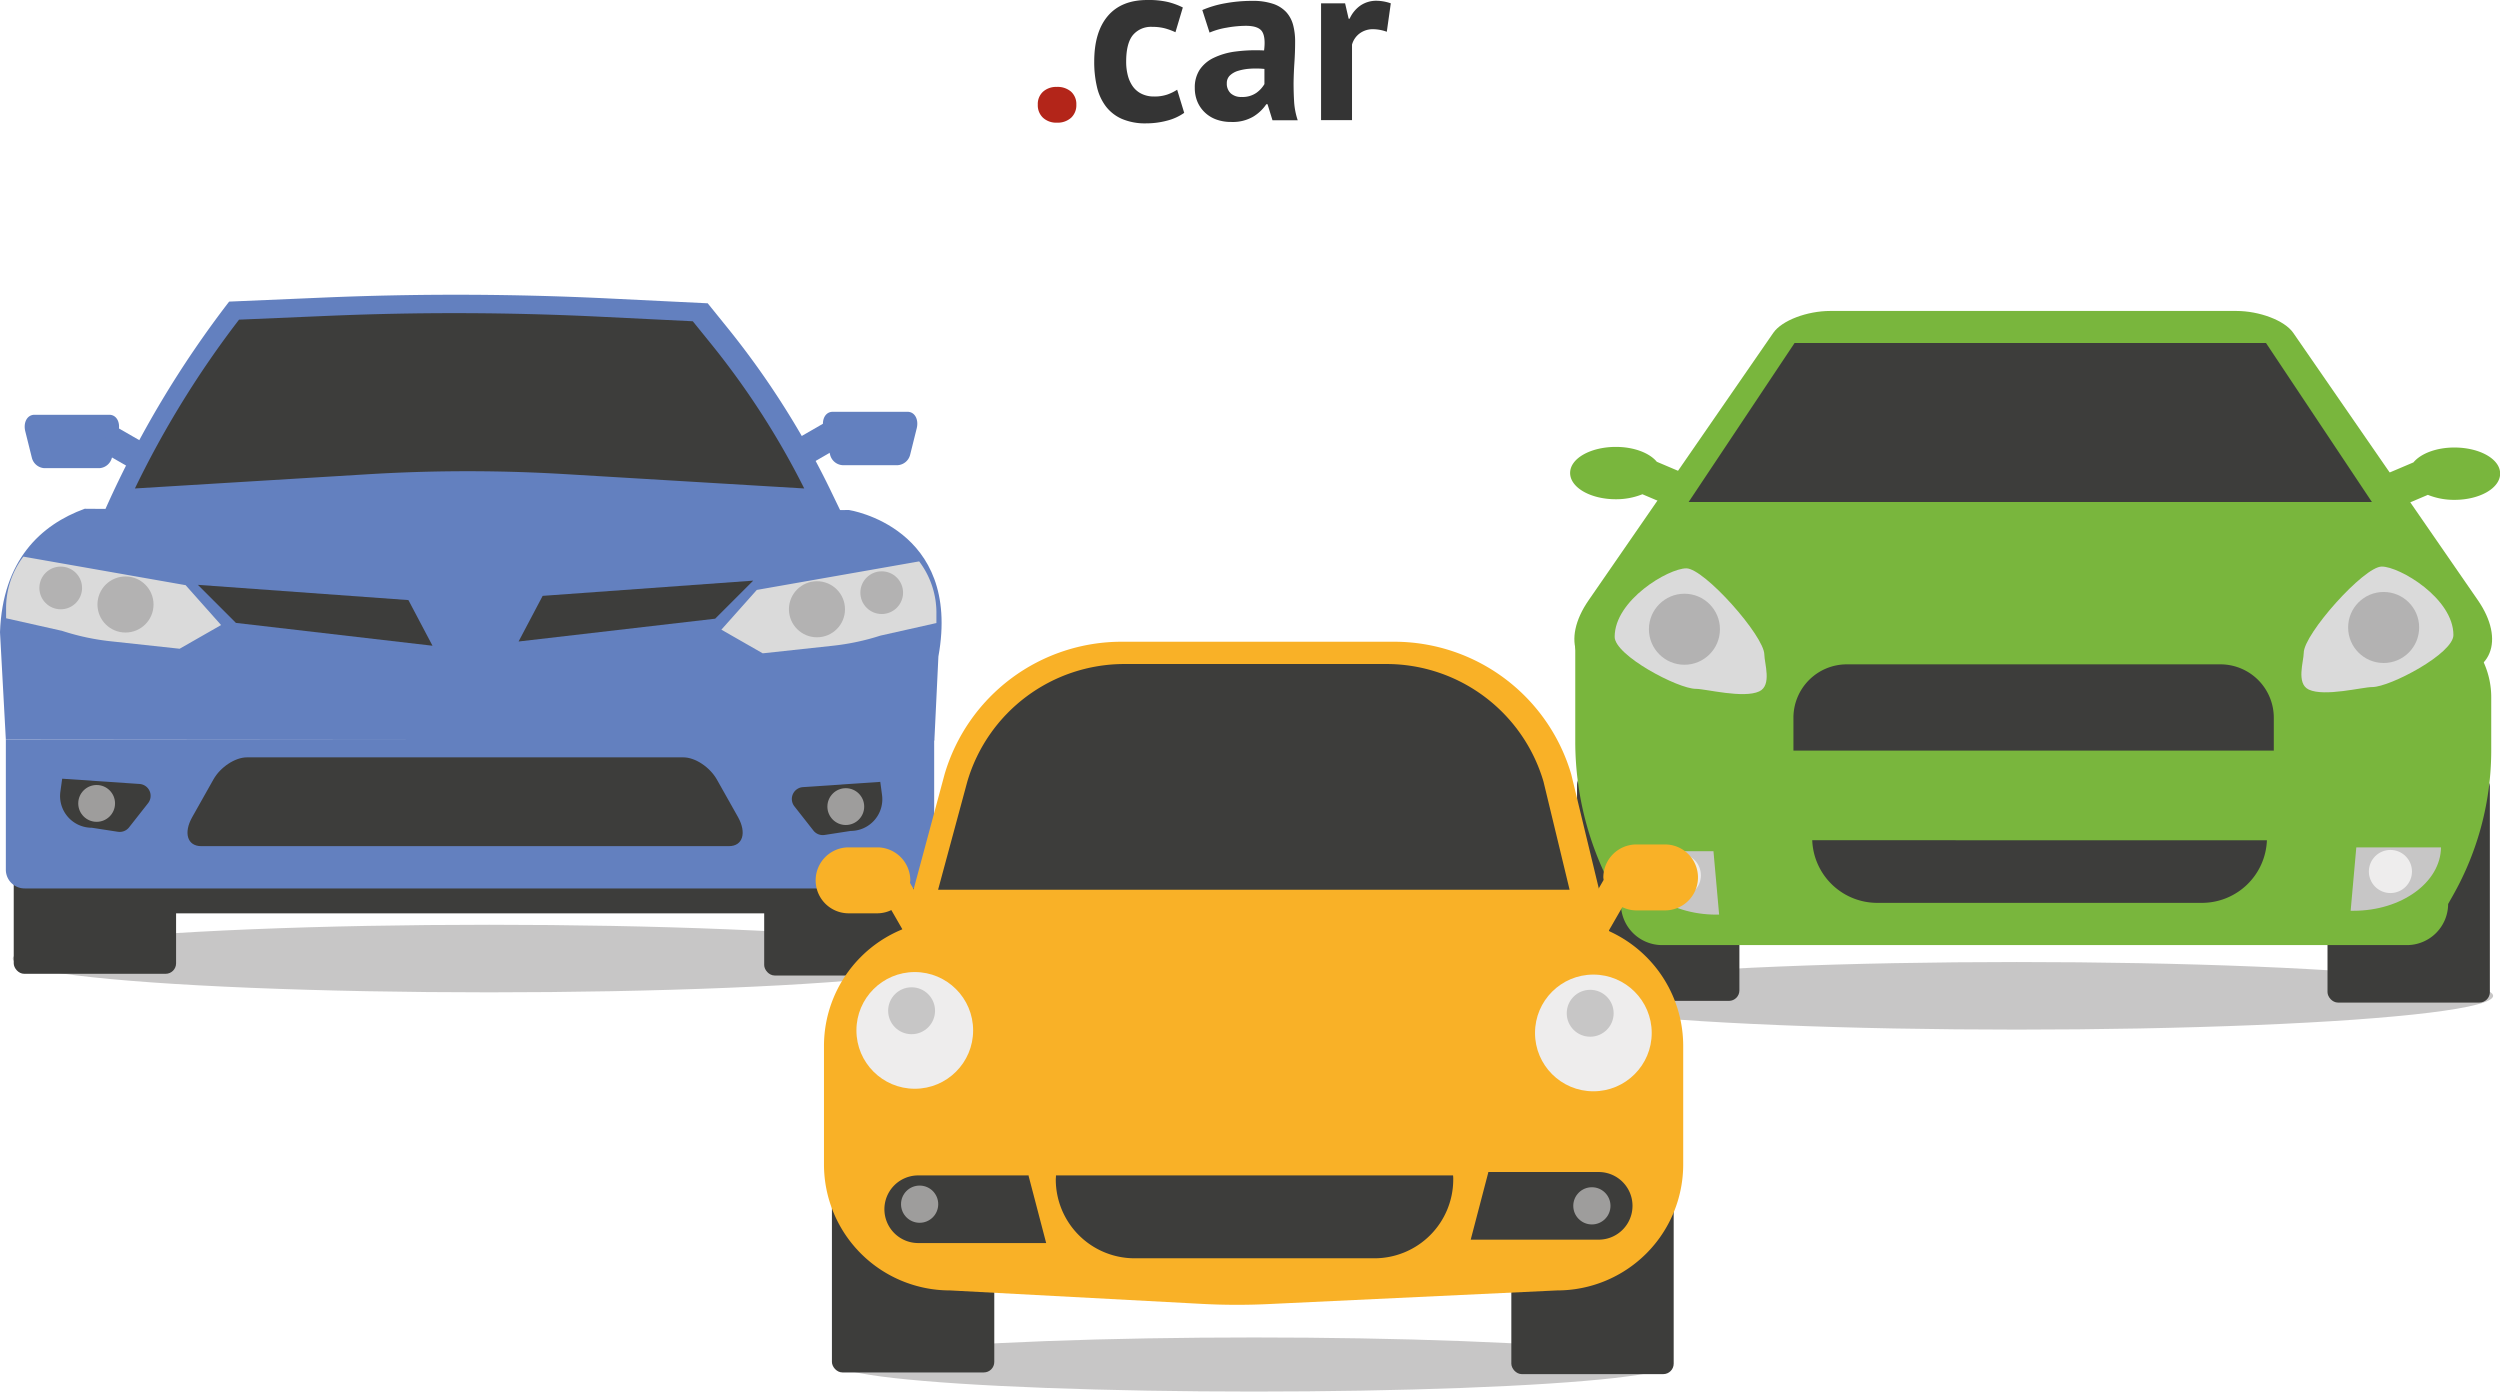
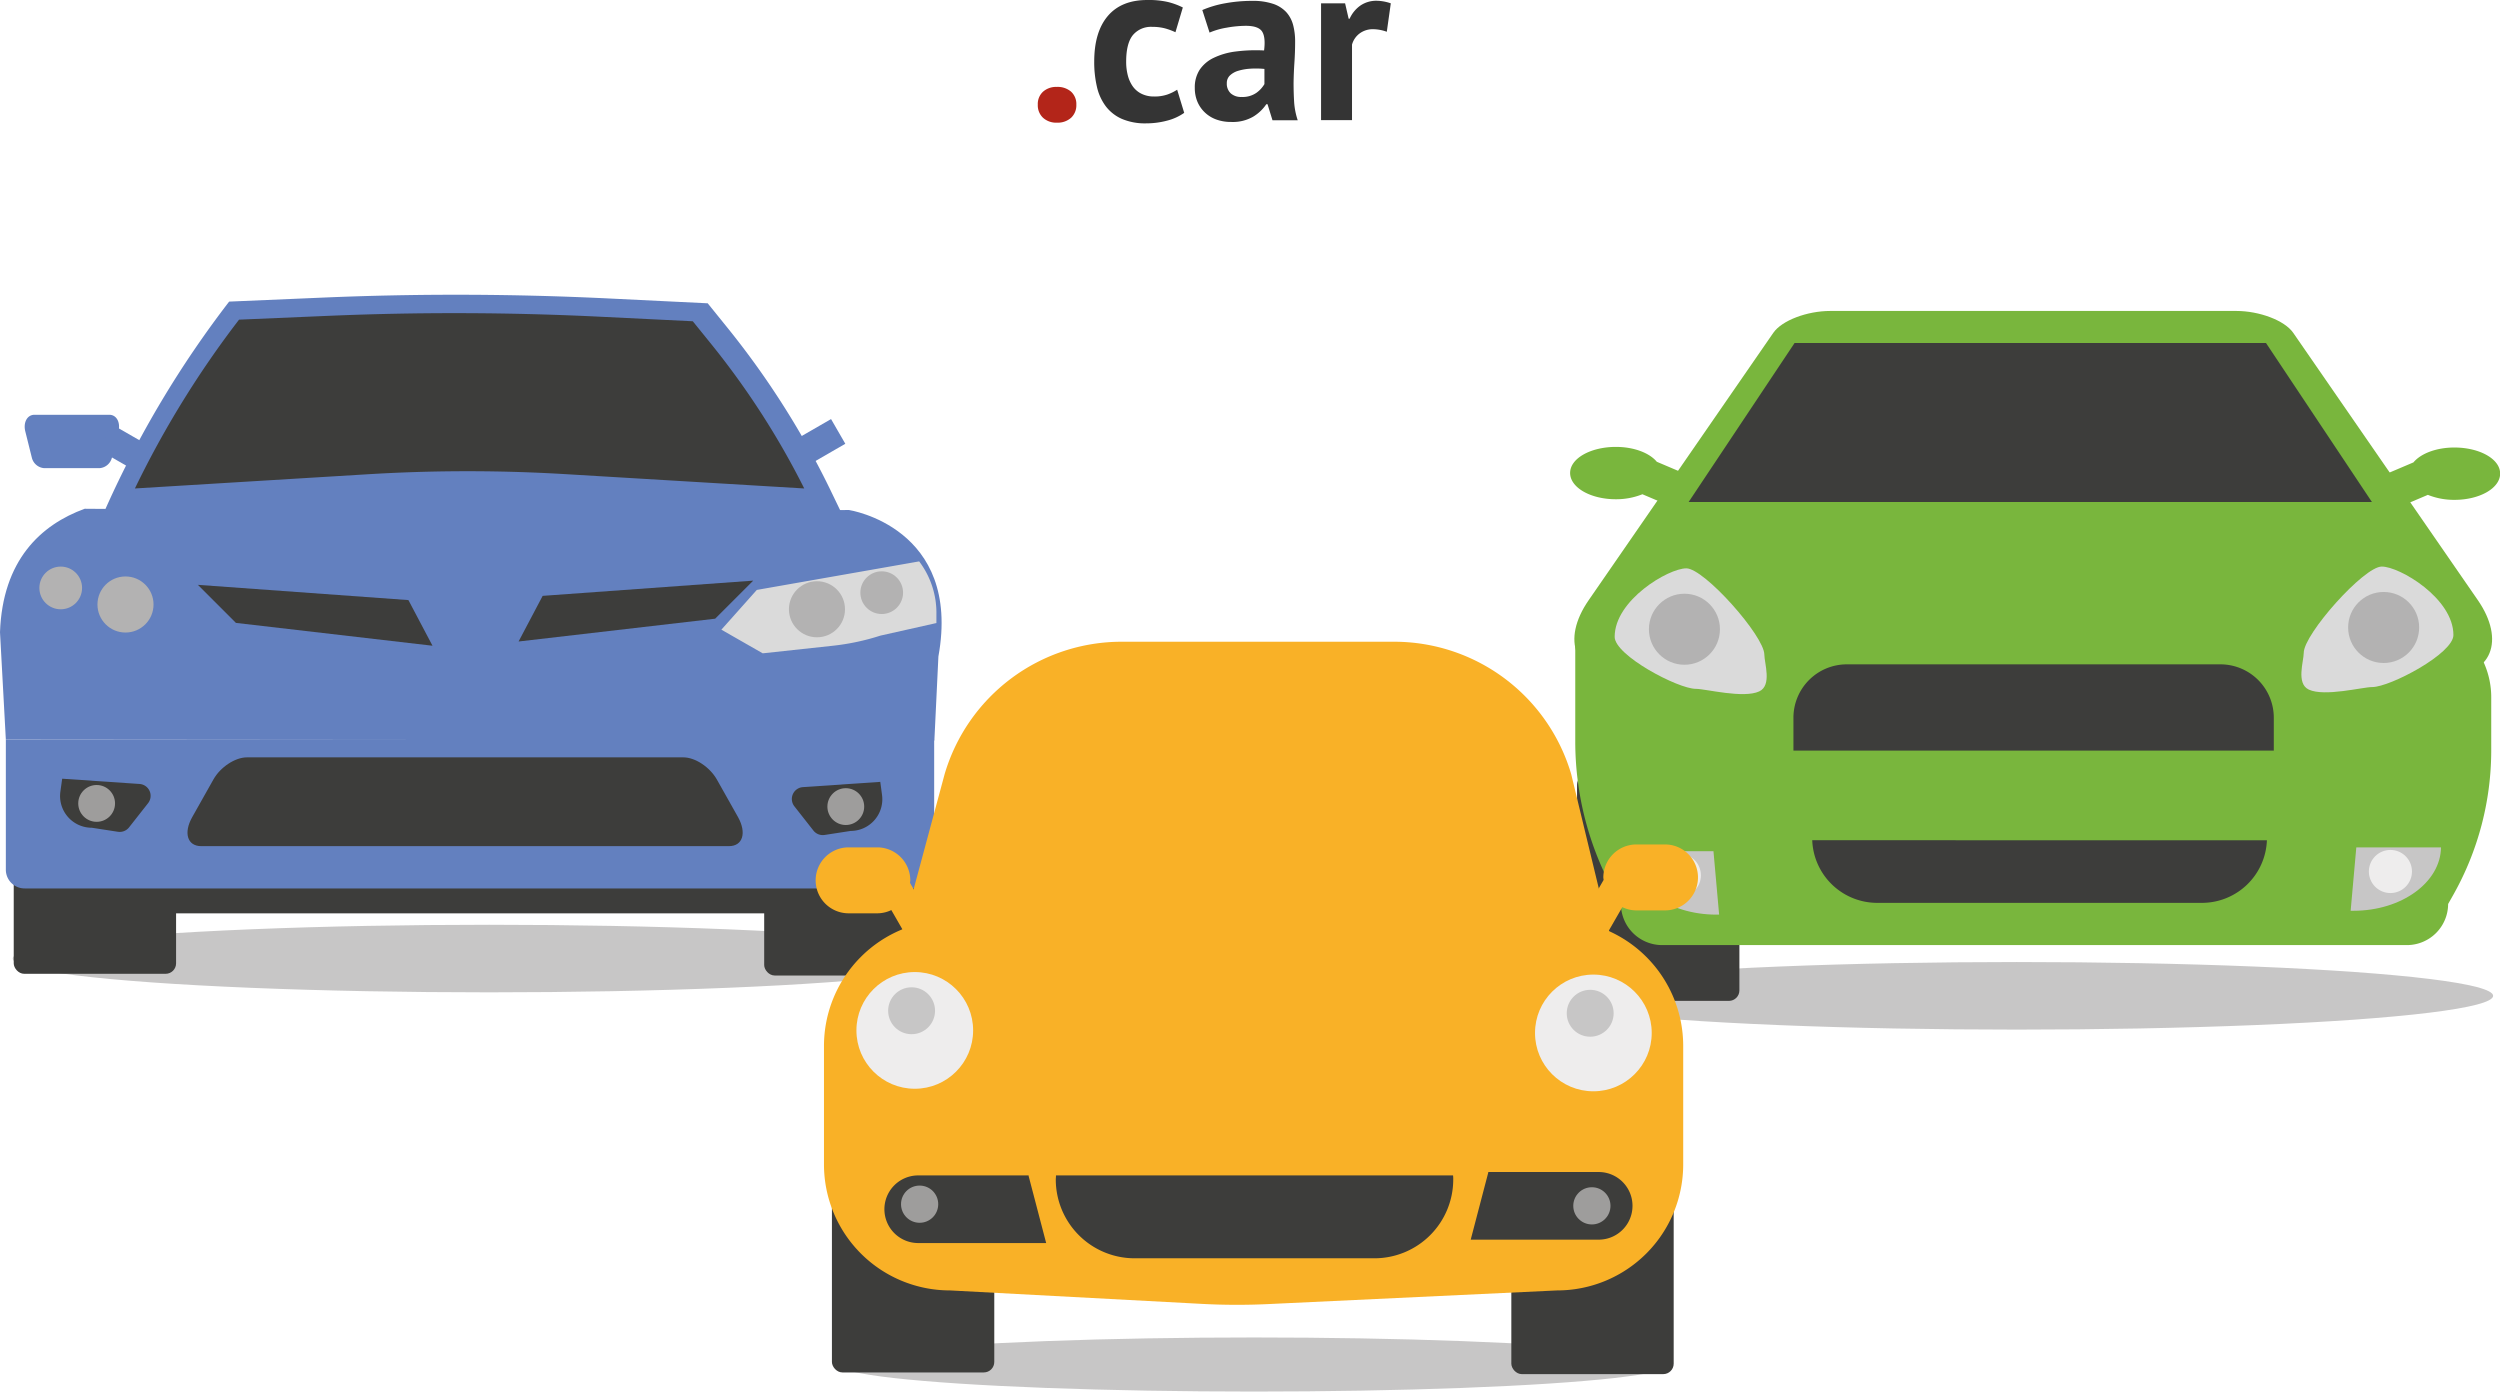
<svg xmlns="http://www.w3.org/2000/svg" id="Слой_1" data-name="Слой 1" width="856" height="476.47" viewBox="0 0 856 476.47">
  <defs>
    <style>.cls-1{fill:#c7c6c6;}.cls-2{fill:#b32519;}.cls-3{fill:#343434;}.cls-4{fill:#3d3d3b;}.cls-5{fill:#6380bf;}.cls-6{fill:#dadada;}.cls-7{fill:#b3b2b2;}.cls-8{fill:#9e9d9c;}.cls-9{fill:#79b63d;}.cls-10{fill:#eeeded;}.cls-11{fill:#f9b127;}</style>
  </defs>
  <title>car</title>
  <ellipse class="cls-1" cx="167.47" cy="328.21" rx="163.12" ry="11.57" />
  <ellipse class="cls-1" cx="690.53" cy="340.97" rx="163.12" ry="11.57" />
  <ellipse class="cls-1" cx="429.38" cy="467.21" rx="142.45" ry="9.26" />
  <path class="cls-2" d="M428.34,106.7a5.72,5.72,0,0,1,1.79-4.44,6.74,6.74,0,0,1,4.73-1.64,7,7,0,0,1,4.89,1.64,5.73,5.73,0,0,1,1.79,4.44,5.85,5.85,0,0,1-1.79,4.48,6.87,6.87,0,0,1-4.89,1.68,6.64,6.64,0,0,1-4.73-1.68A5.84,5.84,0,0,1,428.34,106.7Z" transform="translate(-73 -70.86)" />
  <path class="cls-3" d="M478.47,109.5a17.85,17.85,0,0,1-5.91,2.68,27.72,27.72,0,0,1-7.13.92,20.15,20.15,0,0,1-8.27-1.52,14,14,0,0,1-5.5-4.28,17.46,17.46,0,0,1-3.06-6.68,37.12,37.12,0,0,1-.94-8.64q0-10.16,4.65-15.64t13.53-5.48a29.25,29.25,0,0,1,7.21.72A24.83,24.83,0,0,1,478,73.42l-2.53,8.48a21.69,21.69,0,0,0-3.71-1.36,16.65,16.65,0,0,0-4.2-.48,8.07,8.07,0,0,0-6.68,2.84q-2.28,2.84-2.28,9.08a18.43,18.43,0,0,0,.57,4.72,11.4,11.4,0,0,0,1.71,3.76,8,8,0,0,0,3,2.52,9.43,9.43,0,0,0,4.28.92,13.45,13.45,0,0,0,4.56-.68,16.08,16.08,0,0,0,3.34-1.64Z" transform="translate(-73 -70.86)" />
  <path class="cls-3" d="M484.67,74.3A35.35,35.35,0,0,1,492.41,72a50.82,50.82,0,0,1,9.37-.84,21.67,21.67,0,0,1,7.09,1A10.81,10.81,0,0,1,513.4,75a10.54,10.54,0,0,1,2.36,4.4,22.11,22.11,0,0,1,.69,5.76q0,3.52-.24,7.08t-.29,7q0,3.44.2,6.68a24.76,24.76,0,0,0,1.22,6.12h-8.64L507,106.54h-.41a14.39,14.39,0,0,1-4.52,4.28,13.93,13.93,0,0,1-7.46,1.8,14.78,14.78,0,0,1-5.14-.84,11.13,11.13,0,0,1-3.91-2.4A10.91,10.91,0,0,1,483,105.7a12.09,12.09,0,0,1-.9-4.76,11,11,0,0,1,1.67-6.2,12,12,0,0,1,4.81-4.08,24.22,24.22,0,0,1,7.5-2.16,54.14,54.14,0,0,1,9.74-.36q.57-4.48-.65-6.44t-5.46-2a38,38,0,0,0-6.73.64,25,25,0,0,0-5.83,1.68Zm13.45,29.76a8.26,8.26,0,0,0,5.05-1.4,9.83,9.83,0,0,0,2.77-3v-5.2a29.77,29.77,0,0,0-4.85-.08,18.08,18.08,0,0,0-4.12.72,7,7,0,0,0-2.85,1.6,3.54,3.54,0,0,0-1.06,2.64,4.5,4.5,0,0,0,1.34,3.48A5.26,5.26,0,0,0,498.12,104.06Z" transform="translate(-73 -70.86)" />
  <path class="cls-3" d="M547.84,81.74a14.06,14.06,0,0,0-4.57-.88,7.57,7.57,0,0,0-4.77,1.48,7.12,7.12,0,0,0-2.57,3.8V112h-10.6V72h8.23l1.22,5.28h.33a11,11,0,0,1,3.75-4.56,9.65,9.65,0,0,1,5.54-1.6,15.68,15.68,0,0,1,4.81.88Z" transform="translate(-73 -70.86)" />
  <rect class="cls-4" x="48.5" y="298.4" width="238.86" height="14.33" />
  <path class="cls-5" d="M107.06,231.16H88.16a4.72,4.72,0,0,1-4.26-3.6l-2.24-9c-.75-3,.62-5.68,3.14-5.68h25.62c2.52,0,3.89,2.66,3.14,5.68l-2.24,9A4.72,4.72,0,0,1,107.06,231.16Z" transform="translate(-73 -70.86)" />
  <rect class="cls-5" x="107.16" y="219.87" width="20.63" height="9.77" transform="matrix(0.87, 0.5, -0.5, 0.87, 55.12, -99.49)" />
-   <path class="cls-5" d="M361.48,230.14h18.9a4.72,4.72,0,0,0,4.26-3.6l2.24-9c.75-3-.62-5.68-3.14-5.68H358.12c-2.52,0-3.89,2.66-3.14,5.68l2.24,9A4.72,4.72,0,0,0,361.48,230.14Z" transform="translate(-73 -70.86)" />
  <rect class="cls-5" x="340.74" y="218.85" width="20.63" height="9.77" transform="translate(693.95 171.11) rotate(150)" />
  <path class="cls-5" d="M362.24,248.82H107.45l1.93-4.3a350.23,350.23,0,0,1,42.08-70.39h0l32-1.37q49-2.1,98.09.3l33.77,1.65,6.72,8.32a289.14,289.14,0,0,1,36,57.08Z" transform="translate(-73 -70.86)" />
  <rect class="cls-4" x="4.7" y="255.84" width="55.59" height="77.59" rx="3.58" ry="3.58" />
  <rect class="cls-4" x="261.66" y="256.42" width="55.59" height="77.59" rx="3.58" ry="3.58" />
  <path class="cls-5" d="M392.93,324.39,75,324.1l-2-36.77c.87-24.61,13.9-36.77,29-42.27l83,.59q49-2.1,98.09.3l80.6-.46s38.65,5.86,30.62,50.16Z" transform="translate(-73 -70.86)" />
  <path class="cls-5" d="M2,253.24H319.86a0,0,0,0,1,0,0v44.54a6.42,6.42,0,0,1-6.42,6.42H8.44A6.42,6.42,0,0,1,2,297.78V253.24A0,0,0,0,1,2,253.24Z" />
  <path class="cls-4" d="M348.37,238.11a274.14,274.14,0,0,0-31.78-49.36l-6.38-7.89-32-1.57q-46.47-2.27-93-.28l-30.36,1.3a331.69,331.69,0,0,0-35.66,57.8l80-4.88a560.08,560.08,0,0,1,67.8,0Z" transform="translate(-73 -70.86)" />
  <path class="cls-6" d="M332.13,272.85l55.59-9.77h0a29.2,29.2,0,0,1,5.91,18.11l0,3-19.19,4.31A81.61,81.61,0,0,1,357.83,292l-23.67,2.56L320,286.46Z" transform="translate(-73 -70.86)" />
  <circle class="cls-7" cx="279.73" cy="208.61" r="9.6" />
  <circle class="cls-7" cx="301.9" cy="202.93" r="7.31" />
-   <path class="cls-6" d="M136.56,271.22,81,261.45h0a29.2,29.2,0,0,0-5.91,18.11l0,3,19.19,4.31a81.61,81.61,0,0,0,16.56,3.56l23.67,2.56,14.19-8.11Z" transform="translate(-73 -70.86)" />
  <circle class="cls-7" cx="42.97" cy="206.98" r="9.6" />
  <circle class="cls-7" cx="20.79" cy="201.31" r="7.31" />
  <path class="cls-4" d="M322.58,360.58H141.91c-4.8,0-6.11-4.58-3.11-9.91l7.28-12.93c2.4-4.27,7.47-7.56,11.44-7.56H307c4,0,9,3.29,11.44,7.56l7.28,12.93C328.68,356,327.37,360.58,322.58,360.58Z" transform="translate(-73 -70.86)" />
  <polygon class="cls-4" points="67.75 200.25 139.84 205.47 148.09 221.1 80.78 213.28 67.75 200.25" />
  <polygon class="cls-4" points="257.9 198.81 185.81 204.02 177.56 219.65 244.87 211.84 257.9 198.81" />
  <path class="cls-4" d="M364.27,355.37l-8.94,1.38a4.07,4.07,0,0,1-3.82-1.51L345,346.95a4.07,4.07,0,0,1,2.93-6.58l26.48-1.8L375,343A10.85,10.85,0,0,1,364.27,355.37Z" transform="translate(-73 -70.86)" />
  <circle class="cls-8" cx="289.6" cy="276.18" r="6.3" />
  <path class="cls-4" d="M104.43,354.28l8.94,1.38a4.07,4.07,0,0,0,3.82-1.51l6.51-8.28a4.07,4.07,0,0,0-2.93-6.58l-26.48-1.8-.62,4.46A10.85,10.85,0,0,0,104.43,354.28Z" transform="translate(-73 -70.86)" />
  <circle class="cls-8" cx="33.09" cy="275.09" r="6.3" />
  <rect class="cls-4" x="539.98" y="265.11" width="55.59" height="77.59" rx="3.58" ry="3.58" />
-   <rect class="cls-4" x="796.94" y="265.69" width="55.59" height="77.59" rx="3.58" ry="3.58" />
  <path class="cls-9" d="M910.28,302.38H628.08c-16.07,0-20.56-12.38-11.13-26l63.23-91.56c2.93-4.25,11.59-7.49,19.51-7.49h139c7.92,0,16.57,3.24,19.51,7.49l63.23,91.56C930.83,290,926.35,302.38,910.28,302.38Z" transform="translate(-73 -70.86)" />
  <path class="cls-9" d="M622,280.67H897.11A28.93,28.93,0,0,1,926,309.52v18.2a100.89,100.89,0,0,1-13.11,49.74l-1.65,2.92a14.12,14.12,0,0,1-14.08,14.08h-255A14.12,14.12,0,0,1,628,380.37l-1.2-2.07a106.73,106.73,0,0,1-14.43-53.6V290.22A9.55,9.55,0,0,1,622,280.67Z" transform="translate(-73 -70.86)" />
  <path class="cls-9" d="M913.37,224.09c-6.21,0-11.52,2.09-14,5.09l-12.26,5.21,4.76,11.19,12.43-5.28a24,24,0,0,0,9.12,1.71c8.63,0,15.63-4,15.63-9S922,224.09,913.37,224.09Z" transform="translate(-73 -70.86)" />
  <path class="cls-9" d="M626.29,223.88c6.21,0,11.52,2.09,14,5.09l12.26,5.21-4.76,11.19-12.43-5.28a24,24,0,0,1-9.12,1.71c-8.63,0-15.63-4-15.63-9S617.66,223.88,626.29,223.88Z" transform="translate(-73 -70.86)" />
  <polygon class="cls-4" points="812.14 171.88 578.19 171.88 614.46 117.45 775.88 117.45 812.14 171.88" />
  <path class="cls-4" d="M851.55,327.86V316.57a18.29,18.29,0,0,0-18.24-18.24h-128a18.29,18.29,0,0,0-18.24,18.24v11.29Z" transform="translate(-73 -70.86)" />
  <path class="cls-4" d="M693.51,358.55A22.28,22.28,0,0,0,715.76,380H826.94a22.28,22.28,0,0,0,22.25-21.43Z" transform="translate(-73 -70.86)" />
  <path class="cls-6" d="M677.11,295c0,2.86,2.68,10.53-1.74,12.59-5.4,2.52-18.35-.87-21.71-.87-6.12,0-27.8-11.45-27.8-17.81,0-12.59,18.42-23.45,24.54-23.45S677.11,288.64,677.11,295Z" transform="translate(-73 -70.86)" />
  <circle class="cls-7" cx="576.75" cy="215.45" r="12.16" />
  <path class="cls-6" d="M861.8,294.39c0,2.86-2.68,10.53,1.74,12.59,5.4,2.52,18.35-.87,21.71-.87,6.12,0,27.8-11.45,27.8-17.81,0-12.59-18.42-23.45-24.54-23.45S861.8,288,861.8,294.39Z" transform="translate(-73 -70.86)" />
  <circle class="cls-7" cx="816.16" cy="214.85" r="12.16" />
  <path class="cls-1" d="M659.69,362.32h-29c.15,12,13.5,21.71,30,21.71.32,0,.63,0,.94,0Z" transform="translate(-73 -70.86)" />
  <circle class="cls-10" cx="575.01" cy="299.71" r="7.38" />
  <path class="cls-1" d="M879.8,361h29c-.15,12-13.5,21.71-30,21.71-.32,0-.63,0-.94,0Z" transform="translate(-73 -70.86)" />
  <circle class="cls-10" cx="818.48" cy="298.4" r="7.38" />
  <path class="cls-11" d="M380.65,394.57l243.79-2.9L611,336a63.19,63.19,0,0,0-60.64-45.41H457.06A63.19,63.19,0,0,0,396.42,336Z" transform="translate(-73 -70.86)" />
  <rect class="cls-4" x="284.85" y="392.33" width="55.59" height="77.59" rx="3.58" ry="3.58" />
  <rect class="cls-4" x="517.48" y="392.91" width="55.59" height="77.59" rx="3.58" ry="3.58" />
  <path class="cls-11" d="M606.19,512.7l-99,4.68a225.57,225.57,0,0,1-22.68-.07l-86.24-4.61a43.14,43.14,0,0,1-43.14-43.14V429a43.14,43.14,0,0,1,43.14-43.14H606.19A43.14,43.14,0,0,1,649.33,429v40.53A43.14,43.14,0,0,1,606.19,512.7Z" transform="translate(-73 -70.86)" />
  <path class="cls-11" d="M394.25,389.94l-9.65-16.76c0-.3.09-.59.09-.9A11.33,11.33,0,0,0,373.41,361h-9.84a11.29,11.29,0,1,0,0,22.58h9.84a11.13,11.13,0,0,0,4.78-1.11l6.8,11.82Z" transform="translate(-73 -70.86)" />
  <path class="cls-11" d="M612.42,388.92l9.65-16.76c0-.3-.09-.59-.09-.9A11.33,11.33,0,0,1,633.26,360h9.84a11.29,11.29,0,1,1,0,22.58h-9.84a11.13,11.13,0,0,1-4.78-1.11l-6.8,11.82Z" transform="translate(-73 -70.86)" />
-   <path class="cls-4" d="M610.43,375.51l-8.93-37a56.06,56.06,0,0,0-53.8-40.29H458a56.06,56.06,0,0,0-53.8,40.29l-10,37Z" transform="translate(-73 -70.86)" />
  <circle class="cls-10" cx="313.22" cy="352.81" r="19.98" />
  <circle class="cls-1" cx="312.13" cy="346.08" r="8.03" />
  <circle class="cls-10" cx="545.57" cy="353.68" r="19.98" />
  <circle class="cls-1" cx="544.48" cy="346.94" r="8.03" />
  <path class="cls-4" d="M434.57,473.32c0,.48-.07,1-.07,1.45a27,27,0,0,0,26.93,26.93h82.23a27,27,0,0,0,26.93-26.93c0-.49,0-1-.07-1.45Z" transform="translate(-73 -70.86)" />
  <path class="cls-4" d="M620.38,472.16h-37.8c0,.15,0,.31-.07.46l-5.94,22.7h43.82a11.58,11.58,0,1,0,0-23.16Z" transform="translate(-73 -70.86)" />
  <path class="cls-4" d="M387.4,473.32h37.8c0,.15,0,.31.07.46l5.94,22.7H387.4a11.58,11.58,0,1,1,0-23.16Z" transform="translate(-73 -70.86)" />
  <circle class="cls-8" cx="545.06" cy="412.88" r="6.37" />
  <circle class="cls-8" cx="314.88" cy="412.31" r="6.37" />
</svg>